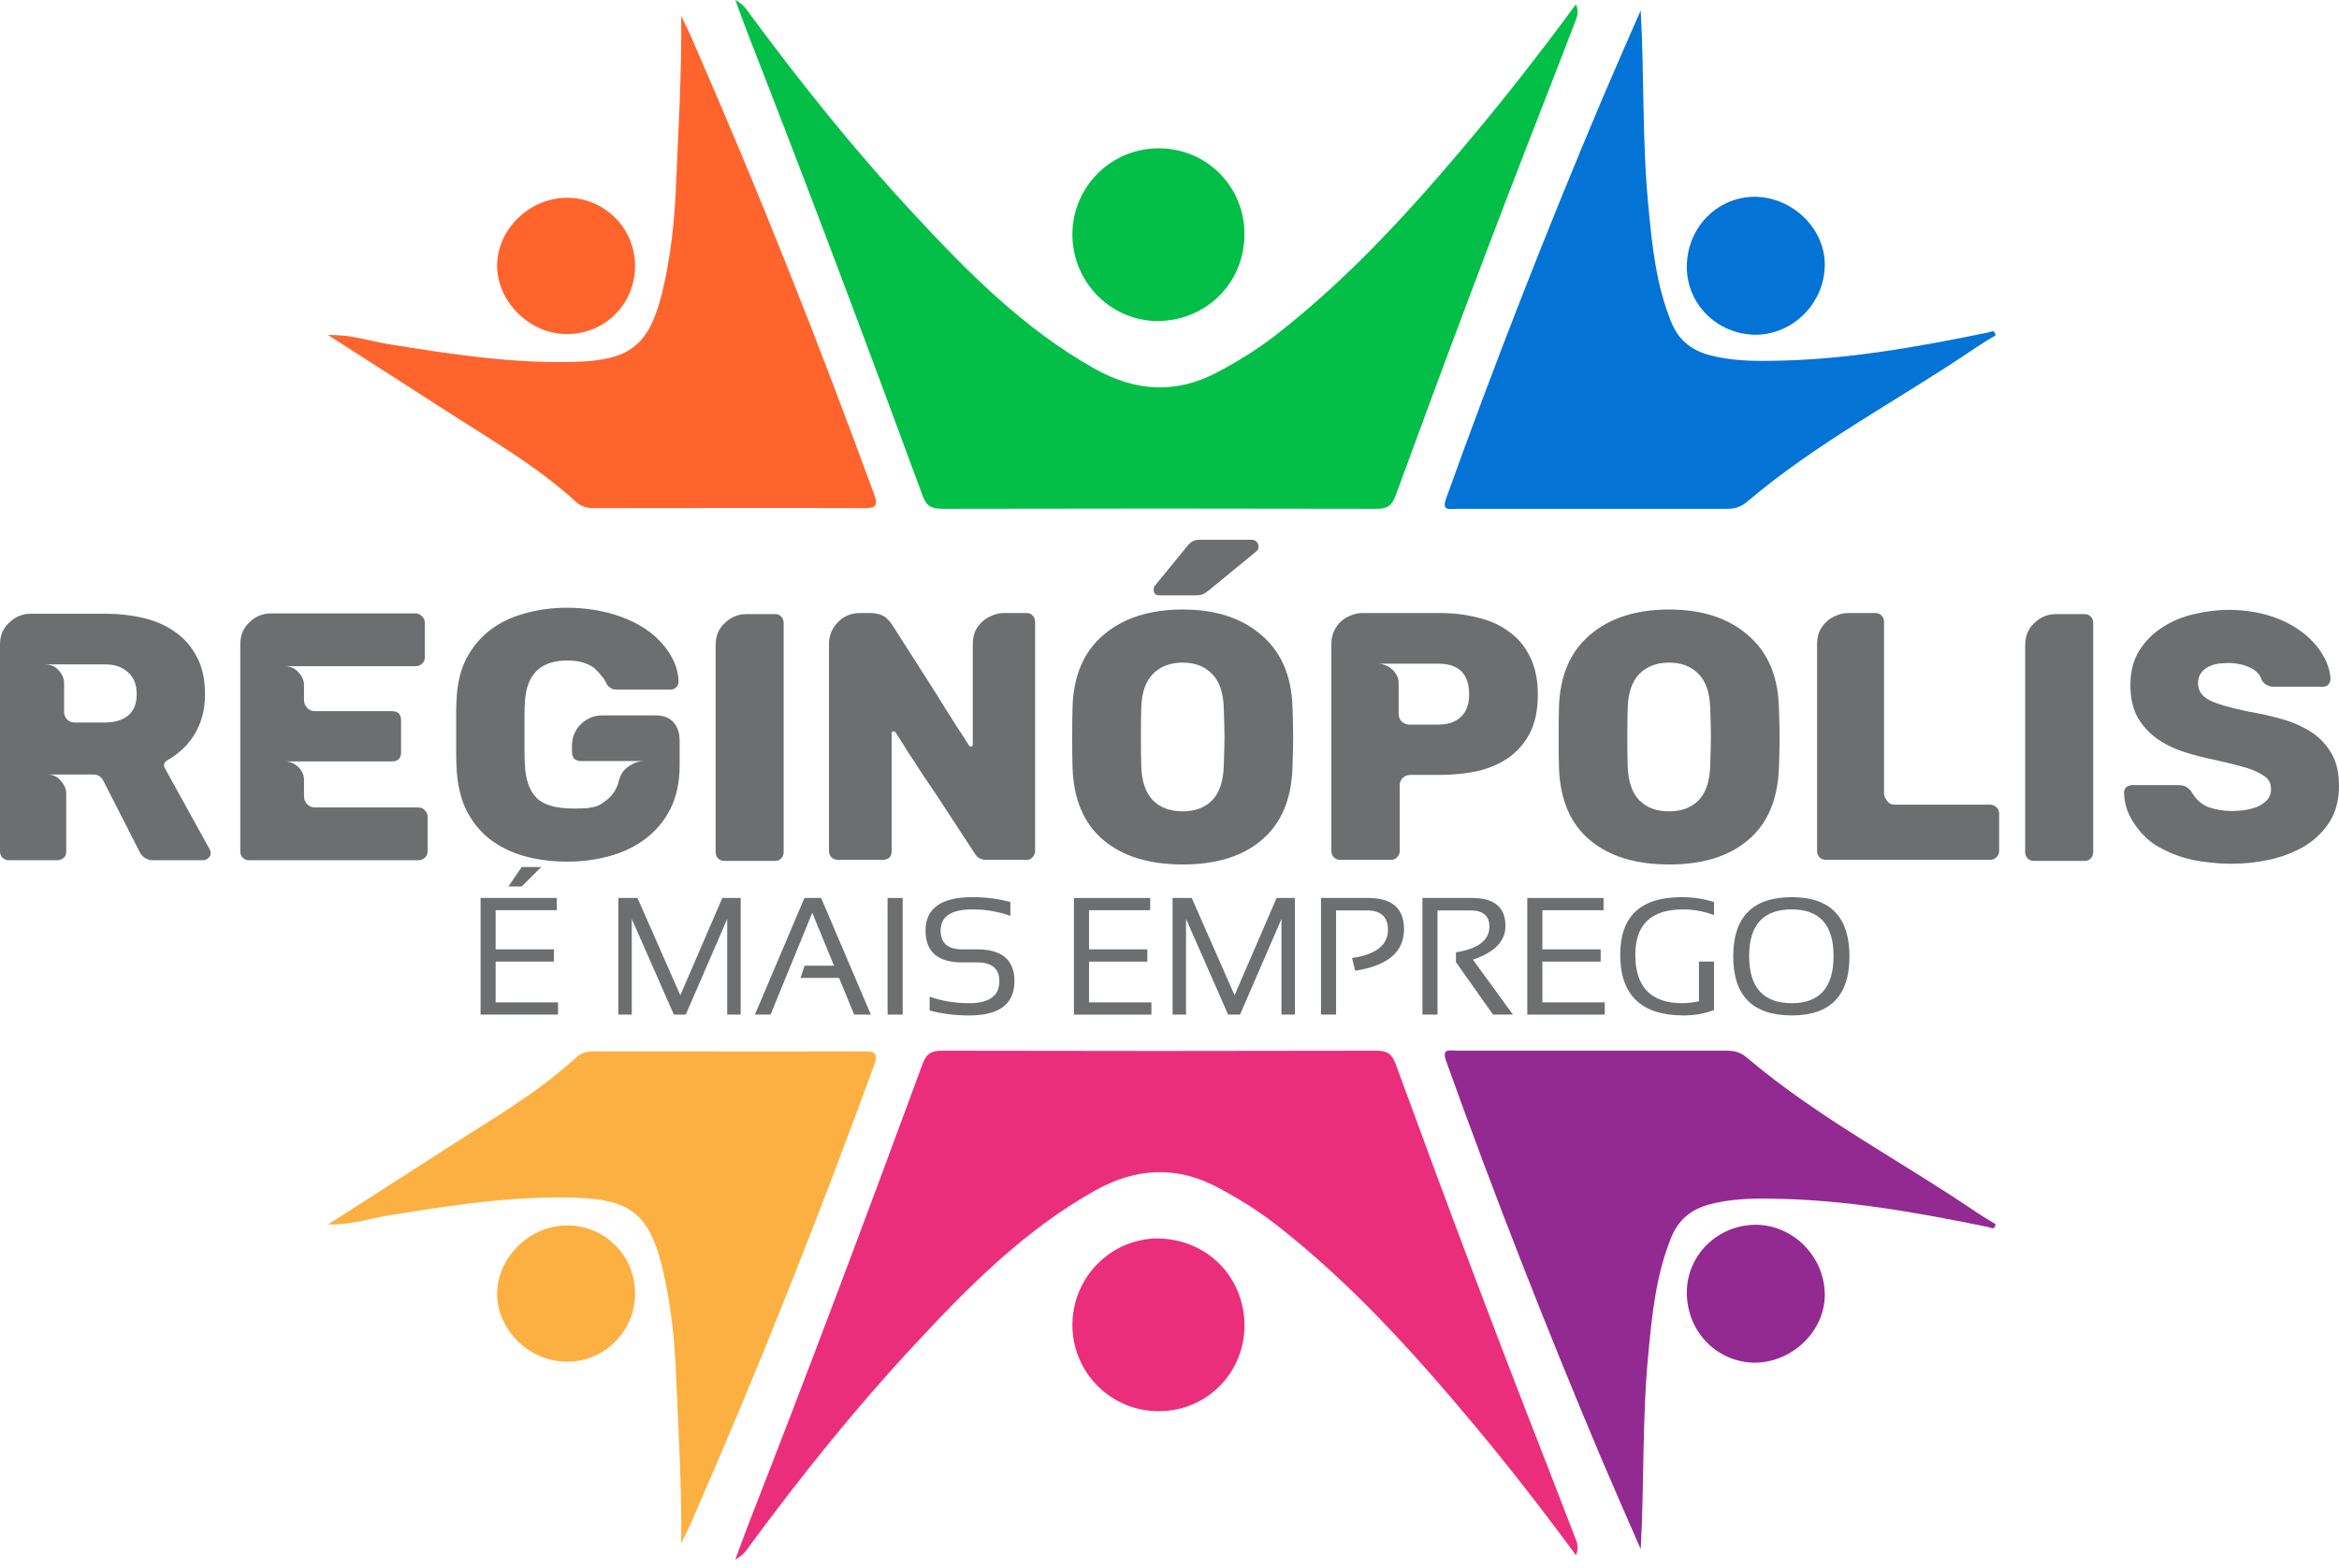
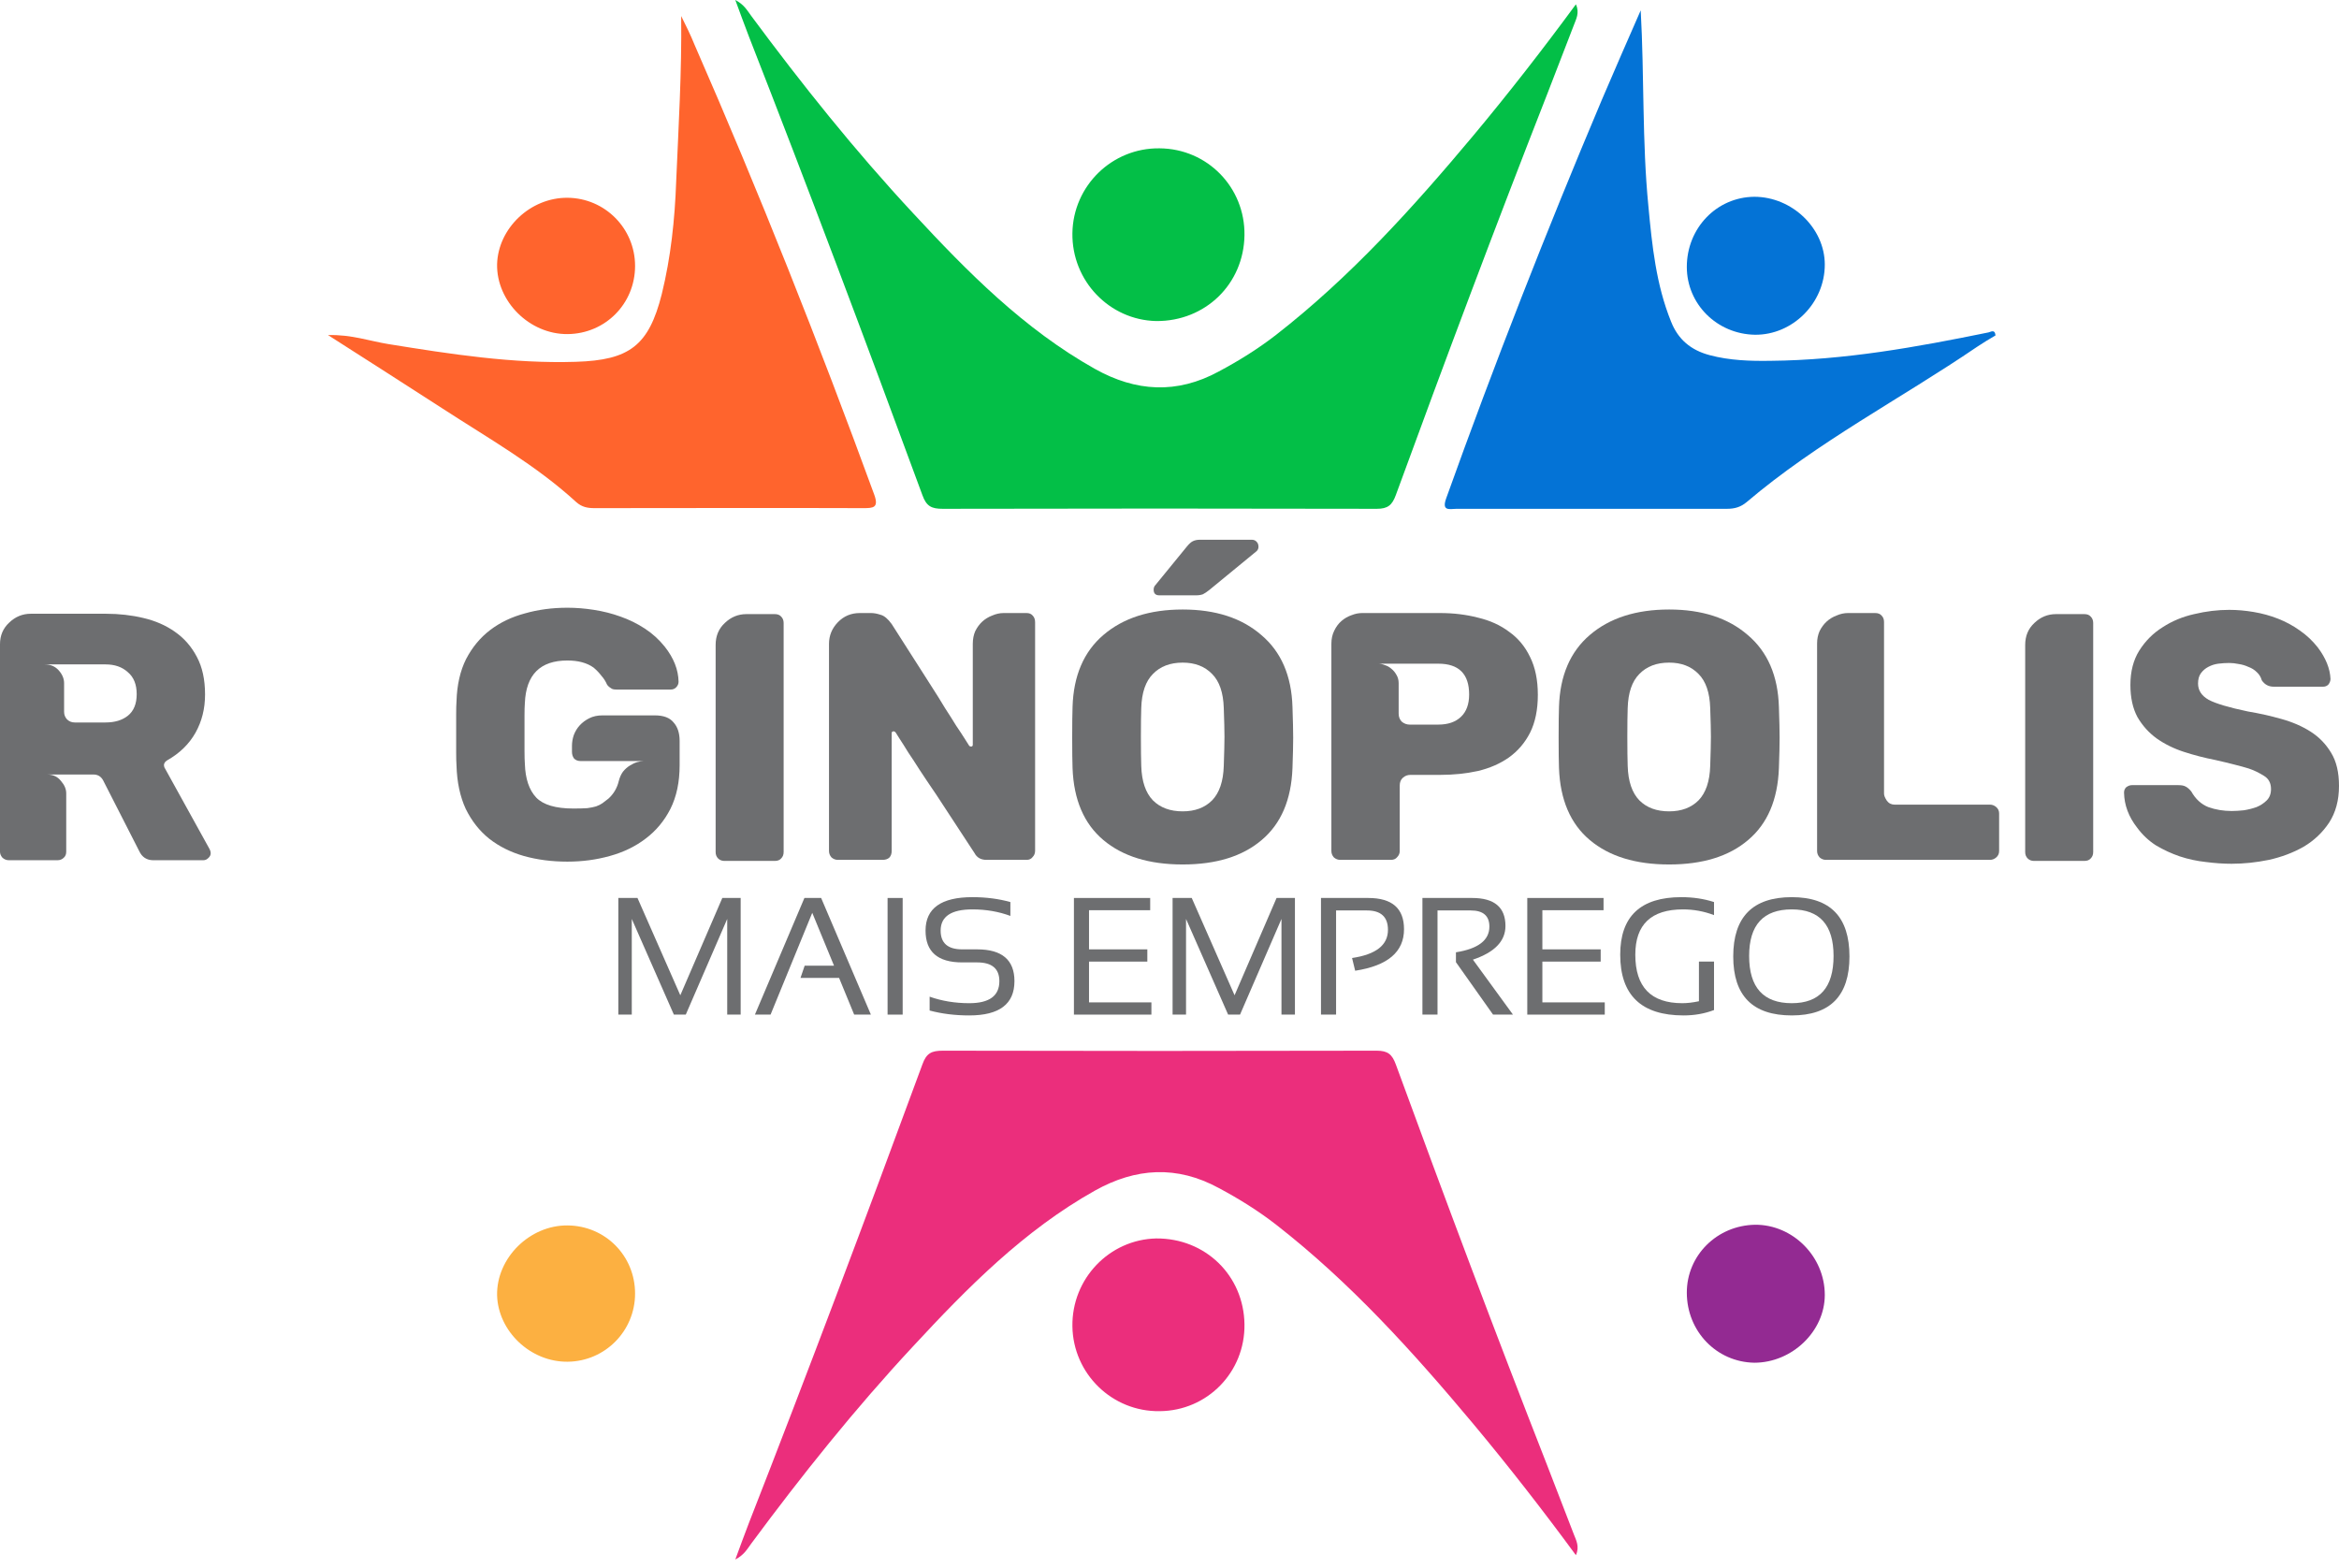
<svg xmlns="http://www.w3.org/2000/svg" width="188" height="126" viewBox="0 0 188 126" fill="none">
  <path d="M126.664 125.003C123.979 121.351 121.24 117.833 118.393 114.423C113.56 108.649 108.538 103.091 102.577 98.445C101.127 97.317 99.569 96.35 97.958 95.491C94.601 93.665 91.298 93.853 87.995 95.706C82.302 98.901 77.764 103.493 73.387 108.22C68.714 113.241 64.445 118.585 60.39 124.063C60.068 124.493 59.826 124.976 59.101 125.352C59.504 124.251 59.853 123.311 60.202 122.398C64.982 110.18 69.601 97.881 74.139 85.555C74.461 84.642 74.891 84.454 75.777 84.454C87.404 84.481 99.032 84.481 110.66 84.454C111.546 84.454 111.895 84.75 112.19 85.555C116.138 96.35 120.166 107.092 124.355 117.779C125.08 119.632 125.778 121.485 126.503 123.338C126.664 123.768 126.986 124.305 126.664 125.003Z" fill="#EB2E7C" />
-   <path d="M131.874 124.52C130.826 122.13 129.779 119.74 128.759 117.35C124.301 106.796 120.112 96.109 116.245 85.314C115.842 84.213 116.54 84.454 117.077 84.454C121.857 84.454 126.637 84.454 131.417 84.454C133.888 84.454 136.331 84.454 138.802 84.454C139.42 84.454 139.903 84.588 140.386 84.991C146.106 89.852 152.766 93.289 158.915 97.478C159.399 97.8 159.882 98.096 160.392 98.391C160.338 98.928 159.989 98.66 159.828 98.633C154.055 97.451 148.254 96.404 142.32 96.35C140.682 96.323 139.017 96.377 137.406 96.807C135.902 97.21 134.881 98.069 134.317 99.492C133.109 102.473 132.787 105.615 132.491 108.783C131.981 113.966 132.169 119.203 131.874 124.52Z" fill="#932A92" />
-   <path d="M54.751 124.063C54.804 119.579 54.536 115.148 54.348 110.744C54.24 107.709 53.918 104.675 53.193 101.721C52.146 97.559 50.588 96.404 46.292 96.27C41.216 96.109 36.222 96.887 31.227 97.693C29.723 97.935 28.246 98.472 26.366 98.418C29.589 96.35 32.596 94.444 35.577 92.51C39.256 90.12 43.069 87.972 46.319 84.991C46.775 84.588 47.231 84.508 47.795 84.508C54.992 84.508 62.189 84.535 69.386 84.508C70.191 84.508 70.648 84.535 70.272 85.582C65.814 97.774 61.034 109.858 55.825 121.754C55.502 122.559 55.126 123.284 54.751 124.063Z" fill="#FCB041" />
  <path d="M100.026 106.447C100.079 110.287 97.045 113.402 93.205 113.429C89.392 113.483 86.25 110.422 86.196 106.608C86.142 102.768 89.177 99.626 92.936 99.546C96.884 99.519 99.972 102.527 100.026 106.447Z" fill="#EB2E7C" />
  <path d="M51.045 103.977C51.045 106.984 48.628 109.428 45.62 109.455C42.64 109.482 40.035 107.011 39.954 104.111C39.901 101.13 42.559 98.472 45.62 98.499C48.655 98.525 51.045 100.942 51.045 103.977Z" fill="#FCB041" />
  <path d="M135.58 103.896C135.58 100.915 137.996 98.499 141.058 98.445C144.092 98.418 146.67 100.996 146.67 104.084C146.67 107.011 144.038 109.535 141.004 109.535C137.969 109.482 135.58 107.011 135.58 103.896Z" fill="#932A92" />
  <path d="M126.664 0.349C123.979 4.001 121.24 7.519 118.393 10.929C113.56 16.703 108.538 22.262 102.577 26.907C101.127 28.035 99.569 29.002 97.958 29.861C94.601 31.687 91.298 31.499 87.995 29.646C82.302 26.451 77.764 21.859 73.387 17.133C68.714 12.111 64.445 6.767 60.39 1.289C60.068 0.859 59.826 0.376 59.101 0C59.504 1.101 59.853 2.041 60.202 2.954C64.982 15.172 69.601 27.471 74.139 39.797C74.461 40.71 74.891 40.898 75.777 40.898C87.404 40.871 99.032 40.871 110.66 40.898C111.546 40.898 111.895 40.602 112.19 39.797C116.138 29.002 120.166 18.26 124.355 7.573C125.08 5.72 125.778 3.867 126.503 2.014C126.664 1.558 126.986 1.047 126.664 0.349Z" fill="#03BF47" />
-   <path d="M100.026 18.905C100.079 15.065 97.045 11.95 93.205 11.923C89.392 11.869 86.25 14.931 86.196 18.744C86.142 22.584 89.177 25.726 92.936 25.806C96.884 25.833 99.972 22.826 100.026 18.905Z" fill="#03BF47" />
+   <path d="M100.026 18.905C100.079 15.065 97.045 11.95 93.205 11.923C89.392 11.869 86.25 14.931 86.196 18.744C86.142 22.584 89.177 25.726 92.936 25.806C96.884 25.833 99.972 22.826 100.026 18.905" fill="#03BF47" />
  <path d="M54.751 1.289C54.804 5.773 54.536 10.204 54.348 14.608C54.24 17.643 53.918 20.677 53.193 23.631C52.146 27.793 50.588 28.948 46.292 29.082C41.216 29.243 36.222 28.465 31.227 27.659C29.723 27.417 28.246 26.88 26.366 26.934C29.589 29.002 32.596 30.908 35.577 32.842C39.256 35.232 43.069 37.38 46.319 40.361C46.775 40.764 47.231 40.844 47.795 40.844C54.992 40.844 62.189 40.817 69.386 40.844C70.191 40.844 70.648 40.817 70.272 39.77C65.814 27.578 61.034 15.494 55.825 3.598C55.502 2.793 55.126 2.041 54.751 1.289Z" fill="#FF642D" />
  <path d="M51.045 21.375C51.045 18.368 48.628 15.924 45.62 15.897C42.639 15.87 40.035 18.341 39.954 21.241C39.9 24.222 42.559 26.88 45.62 26.854C48.655 26.827 51.045 24.41 51.045 21.375Z" fill="#FF642D" />
  <path d="M131.874 0.832C130.826 3.222 129.779 5.612 128.759 8.002C124.301 18.556 120.112 29.244 116.245 40.039C115.842 41.14 116.54 40.898 117.077 40.898C121.857 40.898 126.637 40.898 131.417 40.898C133.888 40.898 136.331 40.898 138.802 40.898C139.42 40.898 139.903 40.764 140.386 40.361C146.106 35.5 152.766 32.063 158.915 27.874C159.399 27.552 159.882 27.256 160.392 26.961C160.338 26.424 159.989 26.692 159.828 26.719C154.055 27.901 148.254 28.948 142.32 29.002C140.682 29.029 139.017 28.975 137.406 28.545C135.902 28.142 134.881 27.283 134.317 25.86C133.109 22.879 132.787 19.737 132.491 16.569C131.981 11.386 132.169 6.149 131.874 0.832Z" fill="#0473D6" />
  <path d="M135.58 21.456C135.58 24.437 137.996 26.854 141.058 26.907C144.092 26.934 146.67 24.356 146.67 21.268C146.67 18.341 144.038 15.817 141.004 15.817C137.969 15.844 135.58 18.341 135.58 21.456Z" fill="#0473D6" />
  <path d="M16.339 69.145H12.325C11.794 69.145 11.414 68.898 11.187 68.404L8.283 62.712C8.112 62.408 7.856 62.256 7.515 62.256H3.786C4.26 62.256 4.63 62.427 4.896 62.769C5.181 63.091 5.323 63.423 5.323 63.765V68.461C5.323 68.67 5.256 68.831 5.124 68.945C4.991 69.078 4.82 69.145 4.611 69.145H0.712C0.522 69.145 0.351 69.078 0.199 68.945C0.066 68.793 0 68.632 0 68.461V51.781C0 51.079 0.247 50.5 0.74 50.045C1.233 49.57 1.812 49.333 2.476 49.333H8.511C9.574 49.333 10.579 49.447 11.528 49.675C12.496 49.902 13.341 50.273 14.062 50.785C14.802 51.297 15.39 51.971 15.826 52.806C16.263 53.622 16.481 54.628 16.481 55.823C16.481 56.962 16.225 57.986 15.713 58.897C15.2 59.808 14.441 60.548 13.435 61.117C13.284 61.212 13.198 61.326 13.179 61.459C13.179 61.592 13.208 61.696 13.264 61.772L16.851 68.262C16.908 68.376 16.936 68.48 16.936 68.575C16.936 68.727 16.87 68.86 16.737 68.974C16.623 69.088 16.491 69.145 16.339 69.145ZM10.987 55.795C10.987 55.017 10.75 54.428 10.276 54.03C9.82 53.612 9.223 53.404 8.482 53.404H3.587C4.061 53.404 4.44 53.565 4.725 53.888C5.01 54.21 5.152 54.552 5.152 54.912V57.218C5.152 57.446 5.228 57.645 5.38 57.816C5.551 57.986 5.759 58.072 6.006 58.072H8.482C9.223 58.072 9.82 57.892 10.276 57.531C10.75 57.151 10.987 56.573 10.987 55.795Z" fill="#6D6E70" />
-   <path d="M19.313 68.433V51.781C19.313 51.06 19.559 50.472 20.053 50.016C20.546 49.542 21.125 49.305 21.789 49.305H33.403C33.592 49.305 33.763 49.381 33.915 49.532C34.067 49.684 34.143 49.855 34.143 50.045V52.863C34.143 53.072 34.067 53.233 33.915 53.347C33.782 53.48 33.611 53.546 33.403 53.546H22.871C23.326 53.546 23.696 53.707 23.981 54.03C24.285 54.352 24.436 54.703 24.436 55.083V56.279C24.436 56.487 24.512 56.687 24.664 56.876C24.816 57.066 25.034 57.161 25.319 57.161H31.495C31.989 57.161 32.236 57.408 32.236 57.901V60.463C32.236 60.956 31.989 61.203 31.495 61.203H22.871C23.307 61.203 23.677 61.355 23.981 61.658C24.285 61.962 24.436 62.303 24.436 62.683V64.021C24.436 64.23 24.512 64.429 24.664 64.619C24.835 64.808 25.053 64.903 25.319 64.903H33.63C33.839 64.903 34.01 64.979 34.143 65.131C34.295 65.264 34.37 65.435 34.37 65.643V68.433C34.37 68.642 34.295 68.812 34.143 68.945C33.991 69.078 33.82 69.145 33.63 69.145H20.024C19.816 69.145 19.645 69.078 19.512 68.945C19.379 68.812 19.313 68.642 19.313 68.433Z" fill="#6D6E70" />
  <path d="M36.693 61.544C36.674 61.279 36.665 60.937 36.665 60.52C36.665 60.083 36.665 59.561 36.665 58.954C36.665 58.366 36.665 57.854 36.665 57.417C36.665 56.981 36.674 56.63 36.693 56.364C36.731 55.054 36.987 53.925 37.462 52.977C37.955 52.028 38.6 51.25 39.397 50.642C40.194 50.035 41.124 49.589 42.187 49.305C43.25 49.001 44.388 48.849 45.603 48.849C46.305 48.849 47.016 48.906 47.737 49.02C48.478 49.134 49.189 49.314 49.872 49.561C50.575 49.807 51.229 50.13 51.836 50.529C52.444 50.927 52.975 51.411 53.431 51.98C54.152 52.891 54.522 53.831 54.541 54.798C54.541 54.969 54.474 55.121 54.341 55.254C54.227 55.368 54.085 55.425 53.914 55.425H49.531C49.322 55.425 49.18 55.387 49.104 55.311C48.971 55.235 48.867 55.14 48.791 55.026C48.677 54.76 48.525 54.523 48.335 54.314C48.164 54.087 47.956 53.868 47.709 53.66C47.178 53.28 46.476 53.09 45.603 53.09C43.42 53.09 42.282 54.229 42.187 56.506C42.168 56.772 42.158 57.104 42.158 57.502C42.158 57.901 42.158 58.375 42.158 58.926C42.158 59.476 42.158 59.96 42.158 60.377C42.158 60.795 42.168 61.136 42.187 61.402C42.225 62.598 42.529 63.499 43.098 64.106C43.667 64.695 44.663 64.989 46.087 64.989C46.542 64.989 46.912 64.979 47.197 64.96C47.481 64.922 47.718 64.875 47.908 64.818C48.117 64.742 48.288 64.657 48.421 64.562C48.572 64.448 48.734 64.325 48.905 64.192C49.322 63.812 49.597 63.347 49.73 62.797C49.806 62.493 49.92 62.237 50.072 62.028C50.242 61.82 50.423 61.658 50.612 61.544C50.821 61.412 51.02 61.317 51.21 61.26C51.419 61.203 51.59 61.174 51.723 61.174H46.684C46.457 61.174 46.276 61.108 46.144 60.975C46.03 60.823 45.973 60.643 45.973 60.434V59.95C45.973 59.666 46.02 59.381 46.115 59.096C46.229 58.793 46.39 58.527 46.599 58.3C46.808 58.072 47.064 57.882 47.367 57.73C47.671 57.578 48.022 57.502 48.421 57.502H52.633C53.336 57.502 53.839 57.692 54.142 58.072C54.465 58.432 54.626 58.926 54.626 59.552V61.516C54.626 62.863 54.379 64.03 53.886 65.017C53.392 65.985 52.728 66.782 51.893 67.408C51.077 68.034 50.119 68.499 49.018 68.803C47.937 69.107 46.798 69.258 45.603 69.258C44.35 69.258 43.183 69.107 42.102 68.803C41.039 68.499 40.109 68.034 39.312 67.408C38.534 66.782 37.908 65.985 37.433 65.017C36.978 64.03 36.731 62.873 36.693 61.544Z" fill="#6D6E70" />
  <path d="M57.52 68.49V51.838C57.52 51.117 57.767 50.529 58.26 50.073C58.754 49.599 59.333 49.362 59.997 49.362H62.274C62.502 49.362 62.672 49.428 62.786 49.561C62.919 49.694 62.986 49.864 62.986 50.073V68.49C62.986 68.699 62.919 68.869 62.786 69.002C62.672 69.135 62.502 69.201 62.274 69.201H58.232C58.023 69.201 57.852 69.135 57.719 69.002C57.587 68.869 57.52 68.699 57.52 68.49Z" fill="#6D6E70" />
  <path d="M66.632 68.404V51.753C66.632 51.089 66.869 50.51 67.344 50.016C67.818 49.523 68.406 49.276 69.108 49.276H70.019C70.247 49.276 70.503 49.324 70.788 49.419C71.072 49.494 71.367 49.741 71.67 50.159C72.79 51.904 73.796 53.48 74.687 54.884C75.238 55.738 75.665 56.421 75.968 56.933C76.291 57.427 76.585 57.892 76.851 58.328C77.135 58.745 77.373 59.106 77.562 59.41C77.752 59.713 77.866 59.894 77.904 59.95C77.942 59.988 77.989 60.007 78.046 60.007C78.141 60.007 78.189 59.96 78.189 59.865V51.753C78.189 51.373 78.255 51.032 78.388 50.728C78.54 50.424 78.729 50.168 78.957 49.959C79.185 49.751 79.451 49.589 79.754 49.475C80.058 49.343 80.361 49.276 80.665 49.276H82.515C82.724 49.276 82.885 49.343 82.999 49.475C83.132 49.608 83.198 49.789 83.198 50.016V68.376C83.198 68.585 83.132 68.755 82.999 68.888C82.885 69.04 82.724 69.116 82.515 69.116H79.299C78.843 69.116 78.521 68.936 78.331 68.575C77.192 66.829 76.168 65.264 75.257 63.879C74.687 63.044 74.241 62.379 73.919 61.886C73.596 61.374 73.293 60.909 73.008 60.491C72.742 60.055 72.514 59.694 72.325 59.41C72.135 59.106 72.021 58.926 71.983 58.869C71.926 58.812 71.879 58.783 71.841 58.783C71.727 58.783 71.67 58.831 71.67 58.926V68.404C71.67 68.632 71.604 68.812 71.471 68.945C71.338 69.059 71.158 69.116 70.93 69.116H67.344C67.154 69.116 66.983 69.05 66.831 68.917C66.698 68.765 66.632 68.594 66.632 68.404Z" fill="#6D6E70" />
  <path d="M93.182 47.853C92.878 47.853 92.726 47.701 92.726 47.398C92.726 47.246 92.774 47.122 92.868 47.028L95.402 43.925C95.592 43.697 95.753 43.555 95.886 43.498C96.038 43.422 96.227 43.384 96.455 43.384H100.611C100.782 43.384 100.915 43.441 101.009 43.555C101.104 43.65 101.152 43.782 101.152 43.953C101.152 44.086 101.104 44.2 101.009 44.295L97.195 47.426C97.005 47.578 96.835 47.692 96.683 47.768C96.531 47.825 96.341 47.853 96.114 47.853H93.182ZM95.06 69.486C92.366 69.486 90.24 68.832 88.684 67.522C87.128 66.213 86.303 64.287 86.208 61.744C86.189 61.212 86.179 60.396 86.179 59.296C86.179 58.195 86.189 57.37 86.208 56.819C86.284 54.315 87.109 52.388 88.684 51.041C90.278 49.675 92.404 48.992 95.06 48.992C97.698 48.992 99.804 49.675 101.379 51.041C102.973 52.388 103.808 54.315 103.884 56.819C103.922 57.92 103.941 58.745 103.941 59.296C103.941 59.865 103.922 60.681 103.884 61.744C103.789 64.287 102.964 66.213 101.408 67.522C99.871 68.832 97.755 69.486 95.06 69.486ZM95.06 65.216C96.047 65.216 96.835 64.922 97.423 64.334C98.011 63.727 98.324 62.806 98.362 61.573C98.4 60.472 98.419 59.685 98.419 59.21C98.419 58.736 98.4 57.967 98.362 56.905C98.324 55.671 98.011 54.76 97.423 54.172C96.835 53.565 96.047 53.261 95.06 53.261C94.055 53.261 93.257 53.565 92.669 54.172C92.081 54.76 91.768 55.671 91.73 56.905C91.711 57.436 91.701 58.205 91.701 59.21C91.701 60.235 91.711 61.023 91.73 61.573C91.768 62.806 92.081 63.727 92.669 64.334C93.257 64.922 94.055 65.216 95.06 65.216Z" fill="#6D6E70" />
  <path d="M123.606 55.852C123.606 57.047 123.397 58.062 122.98 58.897C122.562 59.713 121.993 60.377 121.272 60.89C120.57 61.383 119.744 61.744 118.795 61.971C117.847 62.18 116.831 62.285 115.75 62.285H113.359C113.131 62.285 112.932 62.361 112.761 62.512C112.59 62.664 112.505 62.873 112.505 63.139V68.404C112.505 68.594 112.438 68.755 112.305 68.888C112.192 69.04 112.021 69.116 111.793 69.116H107.723C107.533 69.116 107.362 69.05 107.21 68.917C107.077 68.765 107.011 68.594 107.011 68.404V51.753C107.011 51.354 107.087 51.003 107.239 50.699C107.391 50.377 107.59 50.111 107.837 49.902C108.083 49.694 108.349 49.542 108.634 49.447C108.918 49.333 109.203 49.276 109.487 49.276H115.75C116.831 49.276 117.847 49.4 118.795 49.646C119.763 49.874 120.598 50.254 121.3 50.785C122.021 51.297 122.581 51.971 122.98 52.806C123.397 53.641 123.606 54.656 123.606 55.852ZM118.084 55.823C118.084 54.172 117.258 53.347 115.607 53.347H110.797C110.949 53.347 111.119 53.385 111.309 53.461C111.499 53.517 111.67 53.612 111.822 53.745C111.992 53.878 112.135 54.049 112.249 54.258C112.362 54.447 112.419 54.666 112.419 54.912V57.36C112.419 57.626 112.505 57.844 112.676 58.015C112.865 58.167 113.074 58.243 113.302 58.243H115.607C116.385 58.243 116.993 58.034 117.429 57.616C117.866 57.199 118.084 56.601 118.084 55.823Z" fill="#6D6E70" />
  <path d="M134.158 69.486C131.463 69.486 129.338 68.832 127.782 67.522C126.226 66.213 125.4 64.287 125.306 61.744C125.287 61.212 125.277 60.396 125.277 59.296C125.277 58.195 125.287 57.37 125.306 56.819C125.382 54.315 126.207 52.388 127.782 51.041C129.376 49.675 131.501 48.992 134.158 48.992C136.796 48.992 138.902 49.675 140.477 51.041C142.071 52.388 142.906 54.315 142.982 56.819C143.02 57.92 143.039 58.745 143.039 59.296C143.039 59.865 143.02 60.681 142.982 61.744C142.887 64.287 142.062 66.213 140.506 67.522C138.969 68.832 136.853 69.486 134.158 69.486ZM134.158 65.216C135.145 65.216 135.932 64.922 136.521 64.334C137.109 63.727 137.422 62.806 137.46 61.573C137.498 60.472 137.517 59.685 137.517 59.21C137.517 58.736 137.498 57.967 137.46 56.905C137.422 55.671 137.109 54.76 136.521 54.172C135.932 53.565 135.145 53.261 134.158 53.261C133.152 53.261 132.355 53.565 131.767 54.172C131.179 54.76 130.866 55.671 130.828 56.905C130.809 57.436 130.799 58.205 130.799 59.21C130.799 60.235 130.809 61.023 130.828 61.573C130.866 62.806 131.179 63.727 131.767 64.334C132.355 64.922 133.152 65.216 134.158 65.216Z" fill="#6D6E70" />
  <path d="M146.051 68.404V51.724C146.051 51.364 146.118 51.032 146.251 50.728C146.402 50.424 146.592 50.168 146.82 49.959C147.048 49.751 147.313 49.589 147.617 49.475C147.92 49.343 148.224 49.276 148.528 49.276H150.719C150.947 49.276 151.118 49.343 151.232 49.475C151.365 49.608 151.431 49.779 151.431 49.988V63.793C151.431 63.945 151.507 64.135 151.659 64.362C151.811 64.571 152.019 64.676 152.285 64.676H159.942C160.132 64.676 160.303 64.742 160.454 64.875C160.606 65.008 160.682 65.178 160.682 65.387V68.404C160.682 68.613 160.606 68.784 160.454 68.917C160.303 69.05 160.132 69.116 159.942 69.116H146.763C146.573 69.116 146.402 69.05 146.251 68.917C146.118 68.765 146.051 68.594 146.051 68.404Z" fill="#6D6E70" />
  <path d="M162.777 68.49V51.838C162.777 51.117 163.024 50.529 163.517 50.073C164.011 49.599 164.59 49.362 165.254 49.362H167.531C167.759 49.362 167.929 49.428 168.043 49.561C168.176 49.694 168.243 49.864 168.243 50.073V68.49C168.243 68.699 168.176 68.869 168.043 69.002C167.929 69.135 167.759 69.201 167.531 69.201H163.489C163.28 69.201 163.109 69.135 162.977 69.002C162.844 68.869 162.777 68.699 162.777 68.49Z" fill="#6D6E70" />
  <path d="M188 63.167C188 64.325 187.734 65.311 187.203 66.127C186.672 66.924 185.988 67.57 185.154 68.063C184.319 68.537 183.389 68.888 182.364 69.116C181.339 69.325 180.343 69.429 179.375 69.429C178.711 69.429 178.018 69.382 177.297 69.287C176.576 69.211 175.874 69.059 175.191 68.832C174.527 68.604 173.891 68.31 173.284 67.949C172.695 67.57 172.193 67.095 171.775 66.526C171.092 65.653 170.741 64.714 170.722 63.708C170.722 63.537 170.779 63.395 170.893 63.281C171.045 63.167 171.196 63.11 171.348 63.11H175.105C175.352 63.11 175.542 63.148 175.675 63.224C175.827 63.3 175.978 63.433 176.13 63.622C176.472 64.23 176.927 64.647 177.497 64.875C178.085 65.084 178.711 65.188 179.375 65.188C179.66 65.188 179.982 65.169 180.343 65.131C180.704 65.074 181.045 64.989 181.368 64.875C181.69 64.742 181.965 64.562 182.193 64.334C182.421 64.106 182.535 63.803 182.535 63.423C182.535 62.93 182.336 62.569 181.937 62.342C181.539 62.095 181.14 61.905 180.741 61.772C180.438 61.677 180.058 61.573 179.603 61.459C179.166 61.345 178.654 61.222 178.066 61.089C177.193 60.918 176.348 60.7 175.532 60.434C174.716 60.169 173.986 59.808 173.341 59.353C172.714 58.897 172.202 58.328 171.804 57.645C171.424 56.943 171.234 56.079 171.234 55.054C171.234 53.973 171.471 53.053 171.946 52.294C172.439 51.515 173.066 50.889 173.825 50.415C174.584 49.921 175.428 49.57 176.358 49.362C177.307 49.134 178.246 49.02 179.176 49.02C179.821 49.02 180.476 49.077 181.14 49.191C181.823 49.305 182.478 49.485 183.104 49.732C183.73 49.978 184.309 50.291 184.84 50.671C185.391 51.05 185.875 51.506 186.292 52.037C186.937 52.891 187.279 53.736 187.317 54.571C187.317 54.722 187.26 54.874 187.146 55.026C187.032 55.14 186.89 55.197 186.719 55.197H182.762C182.345 55.197 182.022 55.026 181.795 54.684C181.719 54.419 181.586 54.201 181.396 54.03C181.206 53.84 180.979 53.698 180.713 53.603C180.466 53.489 180.21 53.413 179.944 53.375C179.679 53.318 179.423 53.29 179.176 53.29C178.891 53.29 178.597 53.309 178.294 53.347C178.009 53.385 177.743 53.47 177.497 53.603C177.269 53.717 177.07 53.888 176.899 54.115C176.747 54.324 176.671 54.599 176.671 54.941C176.671 55.491 176.956 55.928 177.525 56.25C178.094 56.554 179.147 56.867 180.685 57.189C181.595 57.341 182.487 57.541 183.36 57.787C184.252 58.034 185.04 58.375 185.723 58.812C186.406 59.248 186.956 59.818 187.374 60.52C187.791 61.203 188 62.085 188 63.167Z" fill="#6D6E70" />
-   <path d="M44.755 72.179V73.162H39.838V76.309H44.526V77.293H39.838V80.571H44.853V81.554H38.625V72.179H44.755ZM41.936 69.688H43.503L41.936 71.255H40.861L41.936 69.688Z" fill="#6D6E70" />
  <path d="M49.699 81.554V72.179H51.239L54.681 80L58.057 72.179H59.532V81.554H58.451V73.864L55.12 81.554H54.163L50.78 73.864V81.554H49.699Z" fill="#6D6E70" />
  <path d="M61.935 81.554H60.677L64.656 72.179H66L69.999 81.554H68.655L67.442 78.604H64.341L64.676 77.621H67.036L65.286 73.372L61.935 81.554Z" fill="#6D6E70" />
  <path d="M72.553 72.179V81.554H71.34V72.179H72.553Z" fill="#6D6E70" />
  <path d="M74.72 81.226V80.112C75.703 80.461 76.765 80.636 77.906 80.636C79.519 80.636 80.325 80.046 80.325 78.866C80.325 77.861 79.731 77.358 78.542 77.358H77.336C75.373 77.358 74.392 76.506 74.392 74.801C74.392 73.009 75.649 72.113 78.162 72.113C79.254 72.113 80.271 72.245 81.21 72.507V73.621C80.271 73.272 79.254 73.097 78.162 73.097C76.457 73.097 75.605 73.665 75.605 74.801C75.605 75.807 76.182 76.309 77.336 76.309H78.542C80.54 76.309 81.538 77.162 81.538 78.866C81.538 80.702 80.328 81.62 77.906 81.62C76.765 81.62 75.703 81.489 74.72 81.226Z" fill="#6D6E70" />
  <path d="M92.448 72.179V73.162H87.531V76.309H92.218V77.293H87.531V80.571H92.546V81.554H86.318V72.179H92.448Z" fill="#6D6E70" />
  <path d="M94.248 81.554V72.179H95.788L99.23 80L102.606 72.179H104.082V81.554H103V73.864L99.669 81.554H98.712L95.329 73.864V81.554H94.248Z" fill="#6D6E70" />
  <path d="M106.176 81.554V72.179H109.979C111.893 72.179 112.85 73.016 112.85 74.69C112.85 76.513 111.541 77.625 108.923 78.027L108.674 77.004C110.597 76.72 111.559 75.966 111.559 74.742C111.559 73.702 110.995 73.182 109.867 73.182H107.389V81.554H106.176Z" fill="#6D6E70" />
  <path d="M114.329 81.554V72.179H118.328C120.111 72.179 121.003 72.928 121.003 74.428C121.003 75.647 120.131 76.55 118.387 77.135L121.606 81.554H120.006L117.023 77.339V76.545C118.815 76.261 119.711 75.573 119.711 74.48C119.711 73.615 119.213 73.182 118.217 73.182H115.542V81.554H114.329Z" fill="#6D6E70" />
  <path d="M128.887 72.179V73.162H123.97V76.309H128.657V77.293H123.97V80.571H128.985V81.554H122.757V72.179H128.887Z" fill="#6D6E70" />
  <path d="M137.767 81.187C137.011 81.475 136.196 81.62 135.322 81.62C131.925 81.62 130.227 79.992 130.227 76.735C130.227 73.654 131.866 72.113 135.144 72.113C136.084 72.113 136.958 72.245 137.767 72.507V73.556C136.958 73.25 136.128 73.097 135.276 73.097C132.719 73.097 131.44 74.31 131.44 76.735C131.44 79.336 132.699 80.636 135.217 80.636C135.619 80.636 136.065 80.584 136.554 80.479V77.293H137.767V81.187Z" fill="#6D6E70" />
  <path d="M140.589 76.84C140.589 79.371 141.732 80.636 144.018 80.636C146.256 80.636 147.375 79.371 147.375 76.84C147.375 74.345 146.256 73.097 144.018 73.097C141.732 73.097 140.589 74.345 140.589 76.84ZM139.311 76.88C139.311 73.702 140.88 72.113 144.018 72.113C147.108 72.113 148.653 73.702 148.653 76.88C148.653 80.04 147.108 81.62 144.018 81.62C140.88 81.62 139.311 80.04 139.311 76.88Z" fill="#6D6E70" />
</svg>